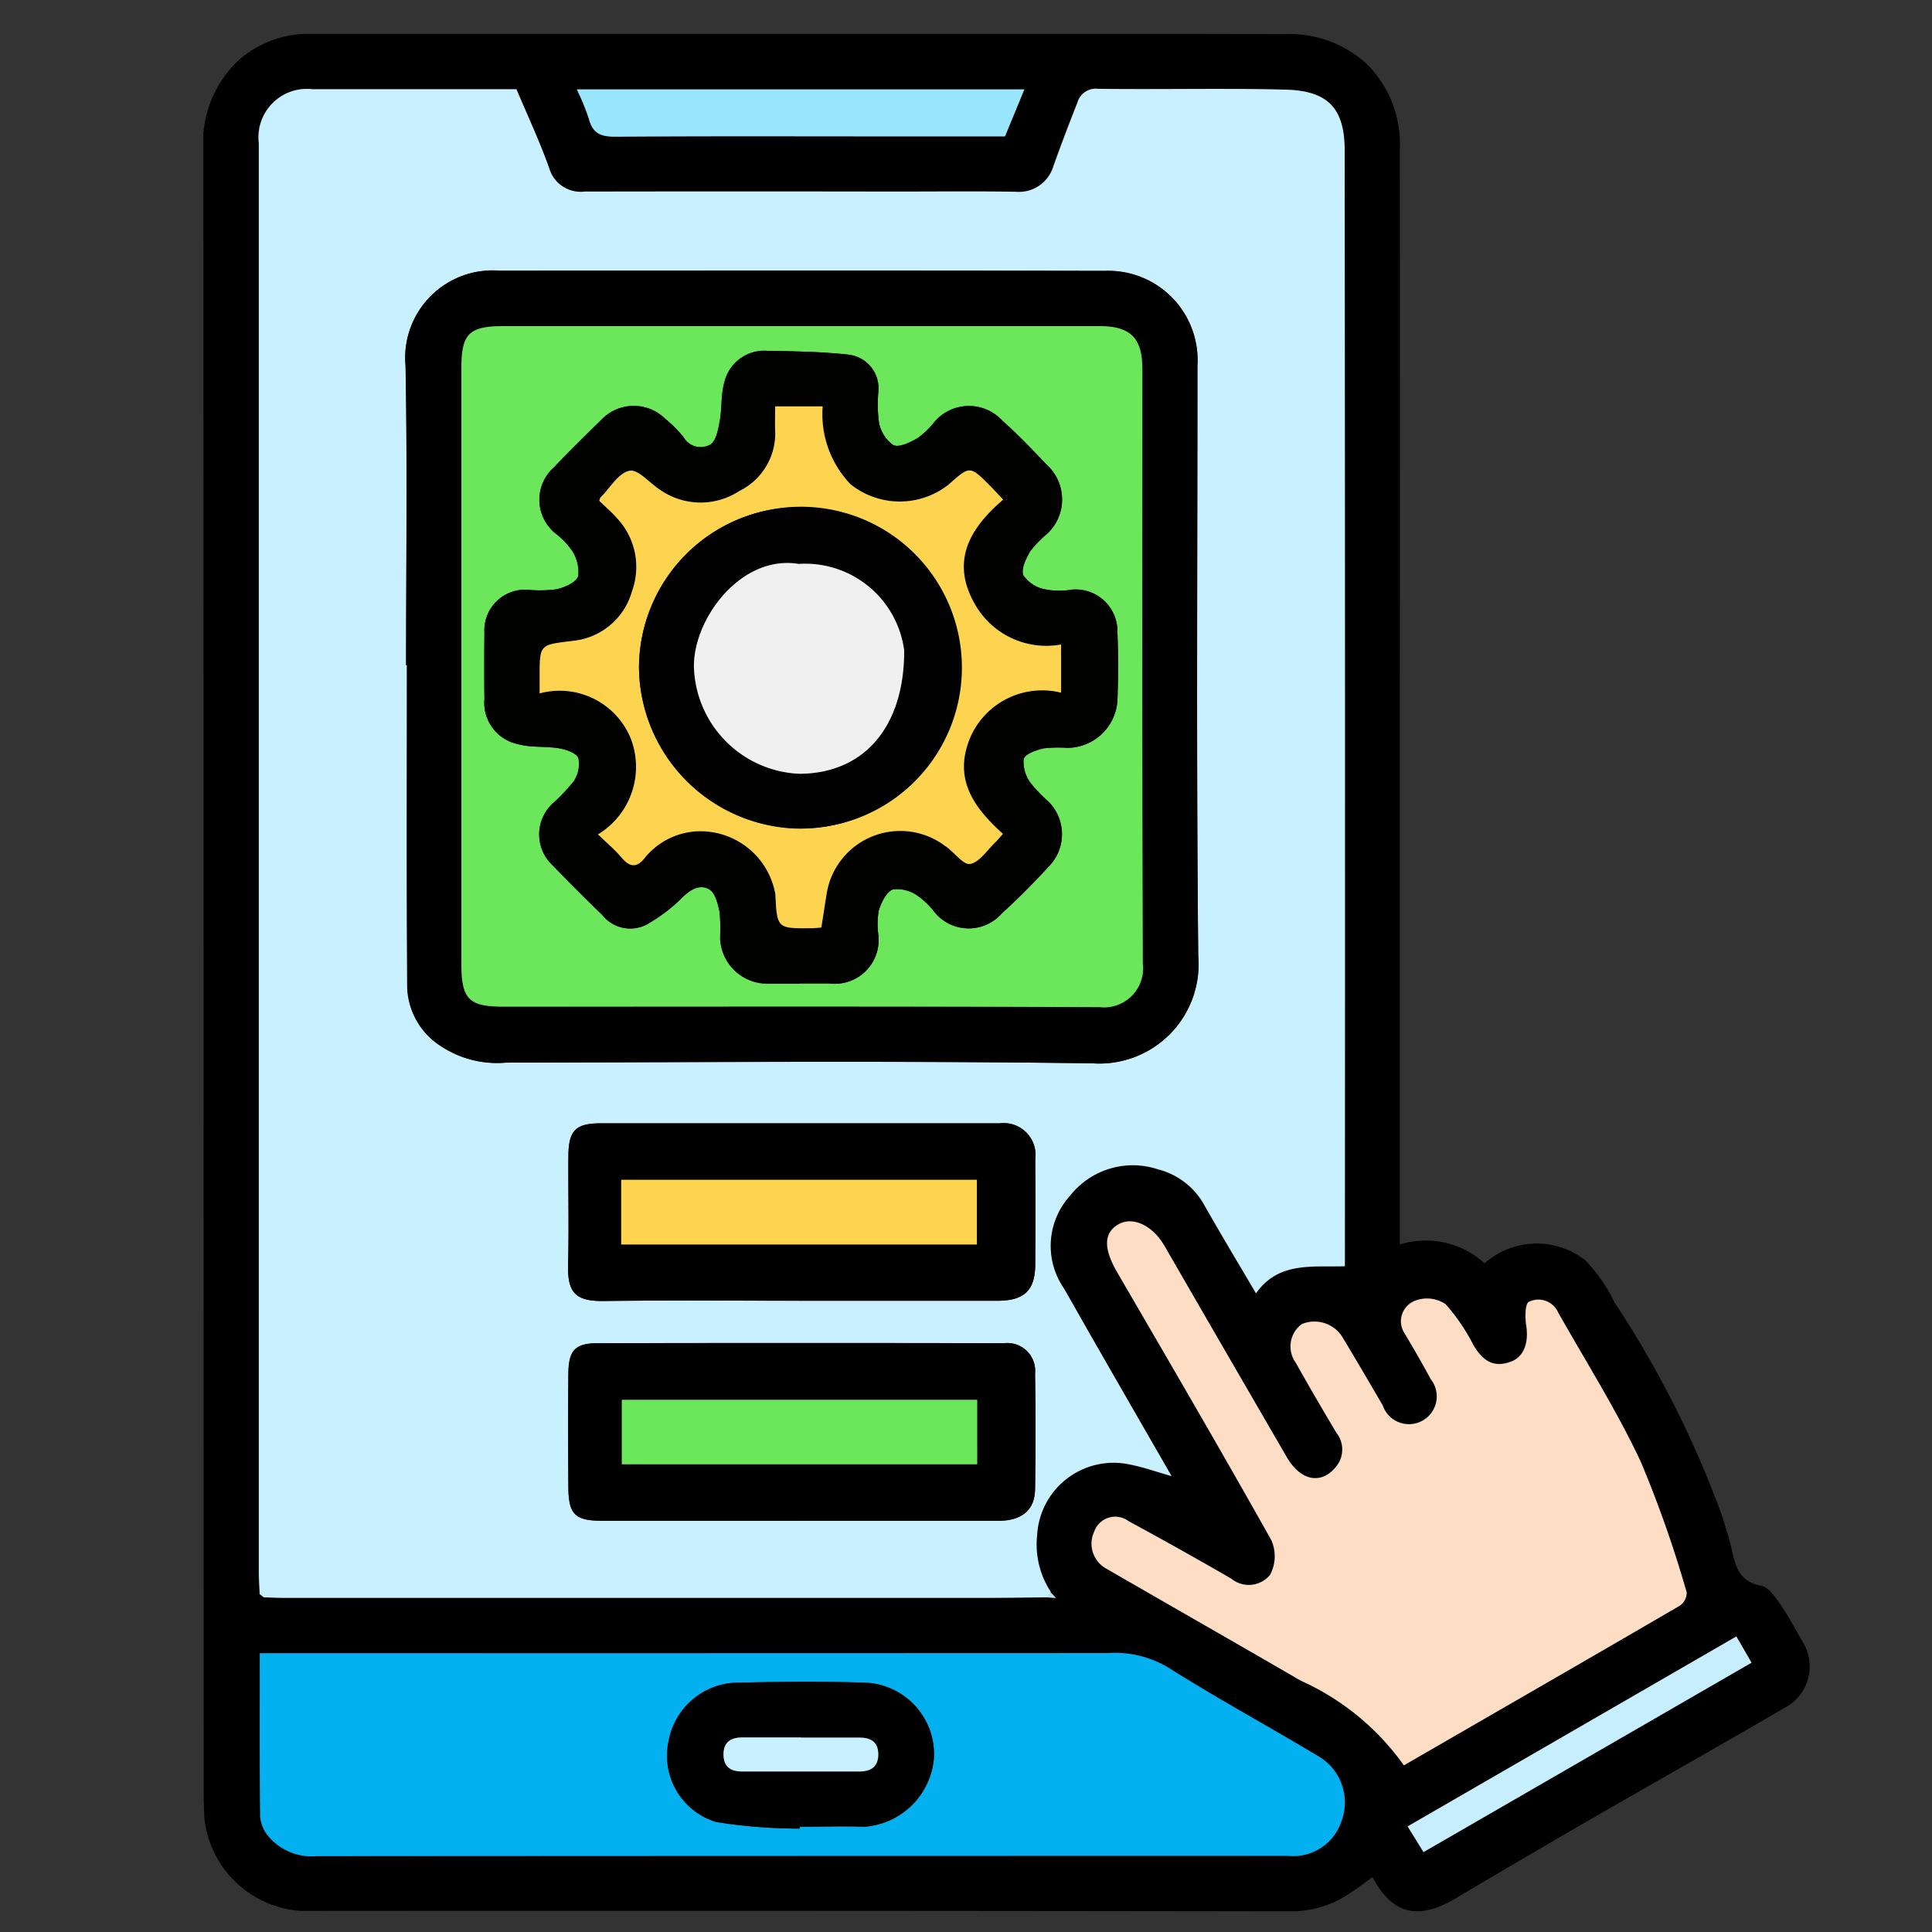
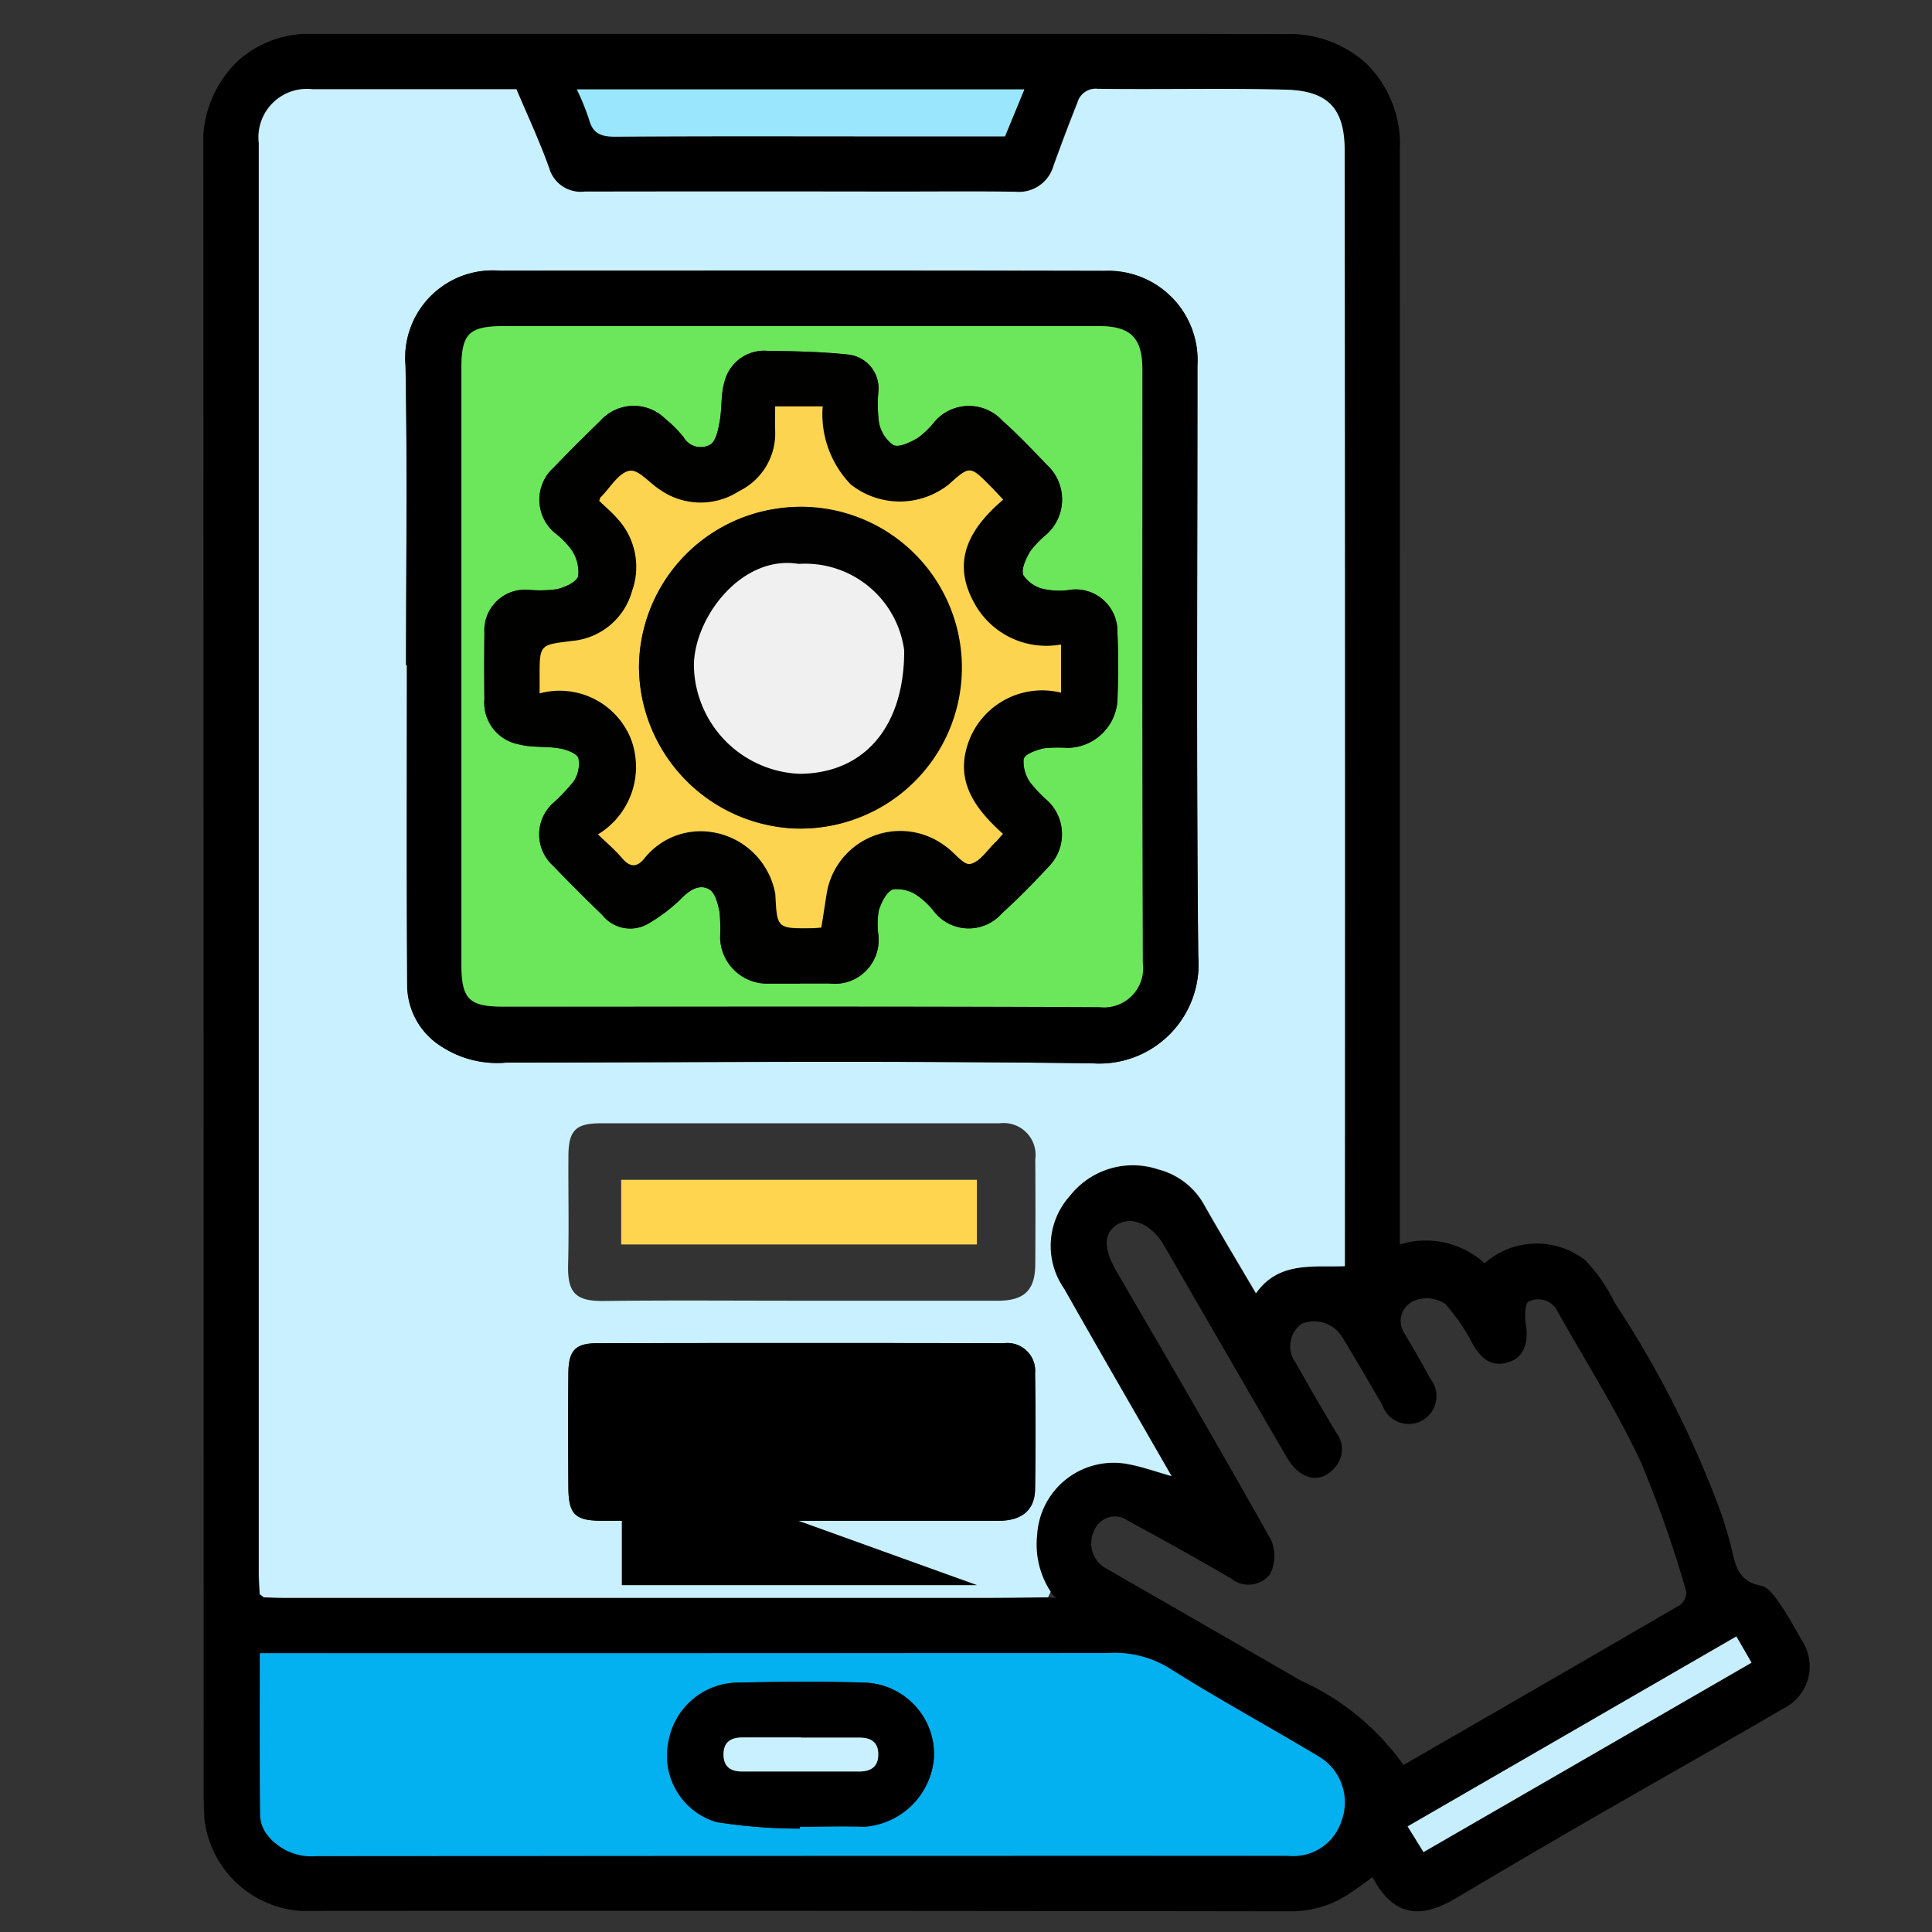
<svg xmlns="http://www.w3.org/2000/svg" width="57" height="57" viewBox="0 0 57 57">
  <rect x="0" y="0" width="57" height="57" fill="#333333" stroke="none" />
  <defs>
    <clipPath id="clip-path">
      <rect id="Rectangle_57974" data-name="Rectangle 57974" width="47.394" height="55.389" fill="none" />
    </clipPath>
  </defs>
  <g id="Group_144573" data-name="Group 144573" transform="translate(-293 -2277)">
    <rect id="Rectangle_57836" data-name="Rectangle 57836" width="57" height="57" transform="translate(293 2277)" fill="#fff" opacity="0" />
    <g id="Group_144621" data-name="Group 144621" transform="translate(299 2279)">
      <g id="Group_144620" data-name="Group 144620" transform="translate(0 -1)" clip-path="url(#clip-path)">
        <path id="Path_89764" data-name="Path 89764" d="M35.3,35.715a2.584,2.584,0,0,1,2.5.555,2.327,2.327,0,0,1,2.971-.088,4.794,4.794,0,0,1,.864,1.248,30.042,30.042,0,0,1,3.187,6.334c.094.319.2.635.273.96.108.506.231.947.864,1.06.211.038.406.32.552.529.241.345.44.72.65,1.087a1.38,1.38,0,0,1-.5,1.982c-1.964,1.143-3.943,2.259-5.911,3.395q-1.9,1.1-3.794,2.225c-.979.58-1.81.612-2.463-.621-.214.154-.419.315-.638.456a3.094,3.094,0,0,1-1.722.553q-14.633-.022-29.265-.012A3.072,3.072,0,0,1,.031,52.663c-.01-.253-.022-.506-.022-.759Q.007,27.693,0,3.481A3.348,3.348,0,0,1,1.031.785,3.137,3.137,0,0,1,3.259,0Q11.077,0,18.9,0c4.326,0,8.651-.008,12.977.007a3.38,3.38,0,0,1,2.422.856A3.334,3.334,0,0,1,35.3,3.408q.005,8.252,0,16.5,0,7.6,0,15.2ZM24.906,46.13l.248.015-.169-.18a2.544,2.544,0,0,1-.4-1.67,2.262,2.262,0,0,1,2.735-2.084c.392.076.773.213,1.231.343-1.082-1.885-2.134-3.7-3.165-5.522a2.205,2.205,0,0,1,.171-2.75,2.36,2.36,0,0,1,2.6-.777,2.171,2.171,0,0,1,1.325.989c.5.884,1.024,1.754,1.561,2.668.666-.949,1.671-.769,2.622-.8v-.375q0-16.282-.007-32.565c0-1.29-.558-1.746-1.745-1.777-1.844-.048-3.691,0-5.537-.025a.559.559,0,0,0-.6.405c-.246.618-.48,1.24-.706,1.865a1.061,1.061,0,0,1-1.128.767c-1.194-.018-2.388-.005-3.583-.005q-4.56,0-9.12,0a.969.969,0,0,1-1.052-.7c-.281-.789-.639-1.55-.963-2.319-2.033,0-4.023,0-6.013,0a1.428,1.428,0,0,0-1.587,1.59q0,21.086,0,42.172c0,.216.017.432.027.648l.11.088c.2.006.4.016.595.016q10.348,0,20.7,0c.614,0,1.227-.011,1.841-.016M1.666,47.776c0,1.654-.008,3.243.011,4.831a1.027,1.027,0,0,0,.242.569,1.668,1.668,0,0,0,1.424.585Q17.67,53.742,32,53.752a1.494,1.494,0,0,0,1.579-1.027,1.574,1.574,0,0,0-.689-1.913c-1.472-.884-2.984-1.7-4.434-2.621a3.093,3.093,0,0,0-1.781-.419q-12.157.012-24.313.005Zm33.745,3.295c2.746-1.585,5.449-3.141,8.143-4.712a.471.471,0,0,0,.2-.389A34.188,34.188,0,0,0,42.4,42.112c-.711-1.513-1.612-2.937-2.436-4.4A.638.638,0,0,0,39.1,37.4c-.115.056-.118.459-.081.689.083.517-.066.934-.45,1.076-.471.175-.794.025-1.1-.475a5.808,5.808,0,0,0-.828-1.219.978.978,0,0,0-.89-.106.648.648,0,0,0-.312.978c.262.44.519.884.761,1.335a.82.82,0,1,1-1.417.774c-.393-.671-.781-1.345-1.186-2.009a.971.971,0,0,0-1.2-.384.819.819,0,0,0-.173,1.142c.387.694.789,1.379,1.195,2.062a.792.792,0,0,1,0,.989c-.435.551-1.049.444-1.464-.27q-1.809-3.114-3.61-6.233c-.354-.613-.946-.885-1.375-.625s-.414.725-.014,1.413c1.528,2.624,3.058,5.246,4.543,7.894a1.166,1.166,0,0,1-.039,1.027.814.814,0,0,1-1.146.108q-1.5-.871-3.025-1.693a.656.656,0,0,0-1.013.3.84.84,0,0,0,.357,1.1c1.911,1.1,3.828,2.2,5.736,3.305a7.48,7.48,0,0,1,3.031,2.484M24.222,1.637H11.017a6.99,6.99,0,0,1,.361.883c.114.434.37.516.788.513,2.622-.02,5.245-.01,7.867-.01h3.617l.571-1.386M45.228,47.283l-9.7,5.605.469.758,9.678-5.588-.448-.776" transform="translate(0 0)" />
        <path id="Path_89765" data-name="Path 89765" d="M11.315,55.587c-.009-.216-.027-.432-.027-.648q0-21.086,0-42.172a1.427,1.427,0,0,1,1.587-1.59c1.99,0,3.98,0,6.013,0,.324.769.681,1.531.963,2.319a.969.969,0,0,0,1.052.7q4.56-.008,9.12,0c1.194,0,2.389-.012,3.583.005a1.061,1.061,0,0,0,1.128-.767c.227-.625.46-1.248.706-1.865a.559.559,0,0,1,.6-.405c1.845.025,3.692-.023,5.537.025,1.186.031,1.743.486,1.745,1.777q.017,16.282.007,32.565V45.9c-.951.033-1.956-.146-2.622.8-.537-.914-1.061-1.785-1.561-2.668a2.173,2.173,0,0,0-1.325-.989,2.361,2.361,0,0,0-2.6.777,2.206,2.206,0,0,0-.171,2.751c1.031,1.824,2.083,3.637,3.165,5.522-.458-.13-.839-.267-1.231-.343a2.262,2.262,0,0,0-2.735,2.084,2.545,2.545,0,0,0,.4,1.67l-.079.165c-.614.006-1.227.016-1.841.016q-10.348,0-20.7,0c-.2,0-.4-.011-.595-.016l-.11-.088m4.317-27.414h.021c0,3.165-.012,6.331.009,9.5a2.141,2.141,0,0,0,1.019,1.759,3,3,0,0,0,1.892.468c5.771-.011,11.543-.058,17.313.021A2.927,2.927,0,0,0,39,36.759c-.058-5.806-.02-11.613-.024-17.419a2.637,2.637,0,0,0-2.742-2.8c-5.952-.013-11.9,0-17.856-.006a2.576,2.576,0,0,0-2.765,2.8c.056,2.947.016,5.9.016,8.845M27.218,46.92q2.929,0,5.859,0c.793,0,1.112-.305,1.117-1.08q.01-1.546,0-3.092a.94.94,0,0,0-1.049-1.063q-5.886,0-11.772,0c-.74,0-.948.21-.953.963-.007,1.067.019,2.134-.009,3.2-.022.842.223,1.089,1.057,1.079,1.917-.024,3.834-.008,5.75-.008M27.2,53.411q2.957,0,5.914,0c.682,0,1.064-.317,1.073-.929q.024-1.708,0-3.417a.82.82,0,0,0-.912-.893q-6-.01-11.99,0c-.665,0-.86.211-.867.89-.011,1.121-.008,2.242,0,3.363.005.792.2.984.979.985,1.935,0,3.87,0,5.805,0" transform="translate(-9.65 -9.544)" fill="#c9f0ff" />
        <path id="Path_89766" data-name="Path 89766" d="M11.476,329.373h.694q12.157,0,24.313-.005a3.09,3.09,0,0,1,1.781.419c1.45.917,2.962,1.737,4.434,2.621a1.574,1.574,0,0,1,.689,1.914,1.494,1.494,0,0,1-1.579,1.027q-14.327,0-28.655.009a1.668,1.668,0,0,1-1.424-.585,1.026,1.026,0,0,1-.242-.569c-.019-1.588-.011-3.177-.011-4.831m15.931,5.174,0-.057c.633,0,1.266-.019,1.9,0a2.215,2.215,0,0,0,2.057-2.05,2.115,2.115,0,0,0-2.013-2.2c-1.282-.045-2.567-.03-3.85,0a2.1,2.1,0,0,0-1.965,1.712,2.042,2.042,0,0,0,1.409,2.4,15.729,15.729,0,0,0,2.46.193" transform="translate(-9.81 -281.597)" fill="#03b0f0" />
-         <path id="Path_89767" data-name="Path 89767" d="M189.861,257.541a7.48,7.48,0,0,0-3.031-2.484c-1.908-1.109-3.825-2.2-5.736-3.305a.84.84,0,0,1-.357-1.1.656.656,0,0,1,1.013-.3q1.524.825,3.025,1.693a.814.814,0,0,0,1.146-.108,1.166,1.166,0,0,0,.039-1.027c-1.486-2.648-3.016-5.27-4.543-7.894-.4-.688-.413-1.154.014-1.413s1.021.012,1.375.625q1.8,3.118,3.609,6.233c.414.714,1.029.821,1.464.27a.792.792,0,0,0,0-.989c-.406-.683-.808-1.368-1.195-2.062a.819.819,0,0,1,.173-1.143.971.971,0,0,1,1.2.384c.4.664.793,1.338,1.186,2.009a.82.82,0,1,0,1.417-.774c-.242-.451-.5-.895-.761-1.335a.648.648,0,0,1,.312-.978.978.978,0,0,1,.89.106,5.809,5.809,0,0,1,.828,1.22c.3.5.628.65,1.1.475.384-.142.532-.56.45-1.077-.037-.23-.035-.633.081-.689a.638.638,0,0,1,.861.316c.824,1.46,1.725,2.884,2.436,4.4a34.18,34.18,0,0,1,1.356,3.858.472.472,0,0,1-.2.389c-2.694,1.57-5.4,3.127-8.143,4.712" transform="translate(-154.45 -206.47)" fill="#fddec5" />
        <path id="Path_89768" data-name="Path 89768" d="M89.166,11.29l-.571,1.386H84.977c-2.622,0-5.245-.01-7.867.01-.418,0-.674-.079-.788-.513a7.011,7.011,0,0,0-.361-.883Z" transform="translate(-64.944 -9.653)" fill="#9ae7fd" />
        <path id="Path_89769" data-name="Path 89769" d="M254.662,326l.448.775-9.678,5.588-.469-.758,9.7-5.605" transform="translate(-209.434 -278.721)" fill="#c7eefd" />
-         <path id="Path_89770" data-name="Path 89770" d="M171.723,317.083l.079-.165.169.18-.248-.015" transform="translate(-146.817 -270.953)" fill="#bce0ee" />
        <path id="Path_89771" data-name="Path 89771" d="M11.477,317.451l.11.088-.11-.088" transform="translate(-9.812 -271.408)" fill="#bce0ee" />
        <path id="Path_89772" data-name="Path 89772" d="M41.143,59.808c0-2.948.04-5.9-.016-8.845a2.577,2.577,0,0,1,2.765-2.8c5.952,0,11.9-.008,17.856.006a2.636,2.636,0,0,1,2.742,2.8c0,5.806-.035,11.613.024,17.419A2.927,2.927,0,0,1,61.4,71.551c-5.77-.079-11.542-.032-17.313-.021a3,3,0,0,1-1.892-.468A2.141,2.141,0,0,1,41.173,69.3c-.021-3.165-.009-6.33-.009-9.5h-.022m1.631.052q0,4.369,0,8.739c0,1.063.213,1.281,1.252,1.281,5.863,0,11.726-.014,17.589.016A1.152,1.152,0,0,0,62.878,68.6c-.022-5.844-.011-11.688-.013-17.531,0-.926-.349-1.27-1.286-1.27q-8.767,0-17.534,0c-1.053,0-1.27.218-1.271,1.266q0,4.4,0,8.793" transform="translate(-35.161 -41.179)" />
-         <path id="Path_89773" data-name="Path 89773" d="M80.983,226.826c-1.917,0-3.834-.017-5.75.008-.835.011-1.079-.237-1.057-1.079.027-1.066,0-2.133.009-3.2.005-.753.214-.963.953-.963q5.886,0,11.772,0a.94.94,0,0,1,1.049,1.063q.01,1.546,0,3.092c0,.774-.324,1.079-1.117,1.08q-2.929,0-5.859,0m-5.24-1.66H86.237v-1.908H75.743Z" transform="translate(-63.416 -189.45)" />
-         <path id="Path_89774" data-name="Path 89774" d="M80.991,271.53q-2.9,0-5.805,0c-.783,0-.974-.193-.979-.985-.007-1.121-.01-2.242,0-3.363.007-.679.2-.889.867-.89q6-.012,11.99,0a.82.82,0,0,1,.912.893q.028,1.708,0,3.417c-.009.612-.391.928-1.073.929q-2.957,0-5.914,0m5.278-3.569H75.784v1.9H86.268Z" transform="translate(-63.438 -227.663)" />
+         <path id="Path_89774" data-name="Path 89774" d="M80.991,271.53q-2.9,0-5.805,0c-.783,0-.974-.193-.979-.985-.007-1.121-.01-2.242,0-3.363.007-.679.2-.889.867-.89q6-.012,11.99,0a.82.82,0,0,1,.912.893q.028,1.708,0,3.417c-.009.612-.391.928-1.073.929q-2.957,0-5.914,0H75.784v1.9H86.268Z" transform="translate(-63.438 -227.663)" />
        <path id="Path_89775" data-name="Path 89775" d="M98.379,339.551a15.725,15.725,0,0,1-2.46-.193,2.042,2.042,0,0,1-1.409-2.4,2.1,2.1,0,0,1,1.965-1.712c1.283-.027,2.568-.042,3.85,0a2.115,2.115,0,0,1,2.013,2.2,2.215,2.215,0,0,1-2.057,2.05c-.632-.024-1.265,0-1.9,0l0,.057m.033-2.686c-.577,0-1.153,0-1.73,0-.337,0-.555.129-.555.5s.209.505.548.505h3.459c.334,0,.559-.125.56-.5s-.213-.5-.552-.5h-1.73" transform="translate(-80.782 -286.601)" />
        <path id="Path_89776" data-name="Path 89776" d="M52.482,69.5q0-4.4,0-8.793c0-1.048.218-1.265,1.271-1.266q8.767,0,17.534,0c.937,0,1.285.344,1.286,1.27,0,5.844-.009,11.688.013,17.531a1.152,1.152,0,0,1-1.263,1.293c-5.863-.029-11.726-.015-17.589-.015-1.039,0-1.251-.218-1.252-1.282q0-4.369,0-8.739m9.989,9.337c.289,0,.579,0,.868,0a1.294,1.294,0,0,0,1.443-1.455,2.374,2.374,0,0,1,.015-.7c.076-.236.222-.544.416-.62a1.042,1.042,0,0,1,.721.182,2.29,2.29,0,0,1,.506.487,1.3,1.3,0,0,0,1.986.039c.482-.437.94-.9,1.382-1.381a1.36,1.36,0,0,0-.014-1.928,4.131,4.131,0,0,1-.523-.547,1.052,1.052,0,0,1-.2-.7c.042-.151.369-.263.588-.315a3.969,3.969,0,0,1,.7-.014A1.492,1.492,0,0,0,71.837,70.5c.023-.669.029-1.34,0-2.008a1.235,1.235,0,0,0-1.342-1.273,2.2,2.2,0,0,1-.809-.011.992.992,0,0,1-.625-.413c-.073-.183.075-.492.2-.705a3.127,3.127,0,0,1,.486-.506,1.382,1.382,0,0,0,.007-2.049c-.425-.445-.849-.893-1.309-1.3a1.34,1.34,0,0,0-2,.024,2.431,2.431,0,0,1-.505.488c-.217.125-.542.286-.715.206a1.053,1.053,0,0,1-.423-.667,4.07,4.07,0,0,1-.017-.919,1,1,0,0,0-.9-1.085c-.782-.085-1.574-.1-2.362-.109a1.209,1.209,0,0,0-1.282.923c-.107.369-.068.778-.139,1.16-.045.242-.1.567-.274.68a.58.58,0,0,1-.794-.221,3.686,3.686,0,0,0-.536-.537,1.324,1.324,0,0,0-1.912.053c-.466.455-.929.913-1.38,1.383a1.278,1.278,0,0,0,.042,1.937,2.4,2.4,0,0,1,.488.5,1.161,1.161,0,0,1,.193.768c-.059.183-.394.329-.632.386a3.86,3.86,0,0,1-.865.016,1.2,1.2,0,0,0-1.271,1.27c-.006.651-.008,1.3,0,1.954a1.247,1.247,0,0,0,1,1.333c.387.107.816.054,1.217.123.205.036.509.144.557.289a.922.922,0,0,1-.141.684,5.445,5.445,0,0,1-.634.666,1.246,1.246,0,0,0,.02,1.817q.716.742,1.458,1.459a1.053,1.053,0,0,0,1.306.285,4.9,4.9,0,0,0,1.056-.8c.249-.248.53-.4.8-.236.173.105.247.428.3.667a5.791,5.791,0,0,1,.013.758,1.392,1.392,0,0,0,1.433,1.354c.308,0,.615,0,.923,0" transform="translate(-44.87 -50.82)" fill="#6ce65a" />
        <rect id="Rectangle_57972" data-name="Rectangle 57972" width="10.494" height="1.908" transform="translate(12.327 33.808)" fill="#ffd54f" />
-         <rect id="Rectangle_57973" data-name="Rectangle 57973" width="10.484" height="1.902" transform="translate(12.346 40.299)" fill="#6ce65a" />
        <path id="Path_89777" data-name="Path 89777" d="M108.085,346.554h1.73c.339,0,.553.134.552.5s-.226.5-.56.5h-3.459c-.339,0-.548-.142-.548-.505s.218-.5.555-.5c.577,0,1.153,0,1.73,0" transform="translate(-90.455 -296.29)" fill="#c9f0ff" />
        <path id="Path_89778" data-name="Path 89778" d="M66.453,83.108c-.308,0-.615,0-.923,0A1.392,1.392,0,0,1,64.1,81.754,5.816,5.816,0,0,0,64.083,81c-.048-.239-.122-.562-.3-.667-.271-.165-.552-.011-.8.236a4.9,4.9,0,0,1-1.056.8,1.053,1.053,0,0,1-1.306-.285q-.743-.716-1.458-1.458a1.246,1.246,0,0,1-.02-1.817,5.452,5.452,0,0,0,.634-.666.923.923,0,0,0,.14-.684c-.048-.145-.351-.254-.556-.289-.4-.07-.83-.016-1.217-.123a1.247,1.247,0,0,1-1-1.333c-.008-.651-.007-1.3,0-1.954a1.2,1.2,0,0,1,1.271-1.27,3.851,3.851,0,0,0,.865-.016c.238-.057.572-.2.632-.386a1.162,1.162,0,0,0-.193-.768,2.4,2.4,0,0,0-.488-.5,1.278,1.278,0,0,1-.042-1.937c.451-.47.914-.928,1.38-1.383a1.324,1.324,0,0,1,1.912-.053,3.677,3.677,0,0,1,.536.537.581.581,0,0,0,.794.221c.169-.113.229-.438.274-.68.07-.383.031-.791.139-1.16a1.209,1.209,0,0,1,1.282-.923c.788.012,1.58.024,2.362.109a1,1,0,0,1,.9,1.085,4.08,4.08,0,0,0,.017.919,1.053,1.053,0,0,0,.423.667c.173.08.5-.081.715-.206a2.43,2.43,0,0,0,.505-.488,1.339,1.339,0,0,1,2-.024c.459.408.884.856,1.309,1.3a1.382,1.382,0,0,1-.007,2.049,3.116,3.116,0,0,0-.486.507c-.122.213-.271.522-.2.7a.991.991,0,0,0,.625.413,2.2,2.2,0,0,0,.809.011,1.235,1.235,0,0,1,1.342,1.273c.031.668.025,1.339,0,2.008a1.492,1.492,0,0,1-1.479,1.391,3.942,3.942,0,0,0-.7.014c-.219.052-.546.163-.588.315a1.05,1.05,0,0,0,.2.7,4.112,4.112,0,0,0,.523.547,1.36,1.36,0,0,1,.014,1.928c-.442.478-.9.944-1.382,1.381A1.3,1.3,0,0,1,70.422,81a2.293,2.293,0,0,0-.506-.487,1.043,1.043,0,0,0-.721-.182c-.194.075-.34.384-.416.62a2.379,2.379,0,0,0-.015.7,1.294,1.294,0,0,1-1.443,1.455c-.289,0-.579,0-.868,0m5.992-4.418c-.884-.794-1.48-1.646-.956-2.868a2.313,2.313,0,0,1,2.669-1.3V73.105A2.42,2.42,0,0,1,71.6,71.883c-.7-1.257-.116-2.224.852-3.051-.154-.162-.264-.281-.378-.4-.6-.6-.6-.606-1.222-.051a2.328,2.328,0,0,1-2.9,0,2.986,2.986,0,0,1-.826-2.3h-1.4c0,.254-.009.485,0,.715a1.892,1.892,0,0,1-1.06,1.783,2.086,2.086,0,0,1-2.313-.021c-.319-.2-.659-.626-.922-.578-.323.058-.575.505-.856.786-.019.019-.023.054-.04.1.178.174.373.339.539.53a2.1,2.1,0,0,1,.43,2.133A2.017,2.017,0,0,1,59.775,73c-1,.127-1.006.082-1,1.079,0,.139,0,.278,0,.472a2.265,2.265,0,0,1,2.7,1.361,2.332,2.332,0,0,1-.978,2.8c.261.254.5.453.7.688.253.3.464.286.692-.011a2.123,2.123,0,0,1,1.959-.746,2.246,2.246,0,0,1,1.882,1.836c.05,1.009.05,1.009,1.068,1,.1,0,.207-.014.286-.019.058-.369.109-.7.163-1.03a2.2,2.2,0,0,1,3.494-1.375c.261.17.532.567.734.528.284-.054.509-.418.757-.652.065-.062.121-.133.216-.239" transform="translate(-48.852 -55.091)" fill="#010100" />
        <path id="Path_89779" data-name="Path 89779" d="M82.07,88.4c-.1.106-.151.178-.216.239-.248.234-.473.6-.757.652-.2.039-.473-.358-.734-.528a2.2,2.2,0,0,0-3.494,1.375c-.054.33-.1.662-.163,1.03-.079.006-.182.018-.286.019-1.018.01-1.018.009-1.068-1a2.246,2.246,0,0,0-1.882-1.836,2.122,2.122,0,0,0-1.959.746c-.229.3-.44.314-.692.011-.2-.235-.436-.433-.7-.688a2.331,2.331,0,0,0,.978-2.8,2.265,2.265,0,0,0-2.7-1.361c0-.194,0-.333,0-.472,0-1,0-.953,1-1.079a2.017,2.017,0,0,0,1.727-1.468,2.1,2.1,0,0,0-.43-2.133c-.165-.191-.36-.355-.539-.529.017-.044.021-.079.04-.1.281-.281.533-.728.856-.786.263-.048.6.381.922.578a2.086,2.086,0,0,0,2.313.021,1.892,1.892,0,0,0,1.06-1.783c-.01-.23,0-.461,0-.715h1.4a2.986,2.986,0,0,0,.825,2.3,2.328,2.328,0,0,0,2.9,0c.62-.555.622-.553,1.222.051.114.115.224.234.378.4-.968.827-1.554,1.794-.852,3.051a2.42,2.42,0,0,0,2.561,1.223v1.421a2.313,2.313,0,0,0-2.669,1.3c-.524,1.222.072,2.074.956,2.868m-10.74-4.908a4.8,4.8,0,0,0,4.585,4.749,4.743,4.743,0,1,0-4.585-4.749" transform="translate(-58.476 -64.803)" fill="#fdd44f" />
        <path id="Path_89780" data-name="Path 89780" d="M88.617,101.044a4.762,4.762,0,0,1,4.128-4.695,4.746,4.746,0,1,1,.457,9.443,4.8,4.8,0,0,1-4.585-4.749m4.712-3.053c-1.683-.279-3.094,1.583-3.093,3.012a3.251,3.251,0,0,0,3.114,3.179c1.916-.01,3.094-1.392,3.089-3.639a2.944,2.944,0,0,0-3.111-2.552" transform="translate(-75.764 -82.353)" fill="#010101" />
        <path id="Path_89781" data-name="Path 89781" d="M102.872,107.658a2.944,2.944,0,0,1,3.111,2.552c.005,2.246-1.173,3.629-3.089,3.639a3.251,3.251,0,0,1-3.114-3.179c0-1.429,1.409-3.291,3.093-3.012" transform="translate(-85.307 -92.02)" fill="#f0f0f0" />
      </g>
    </g>
  </g>
</svg>